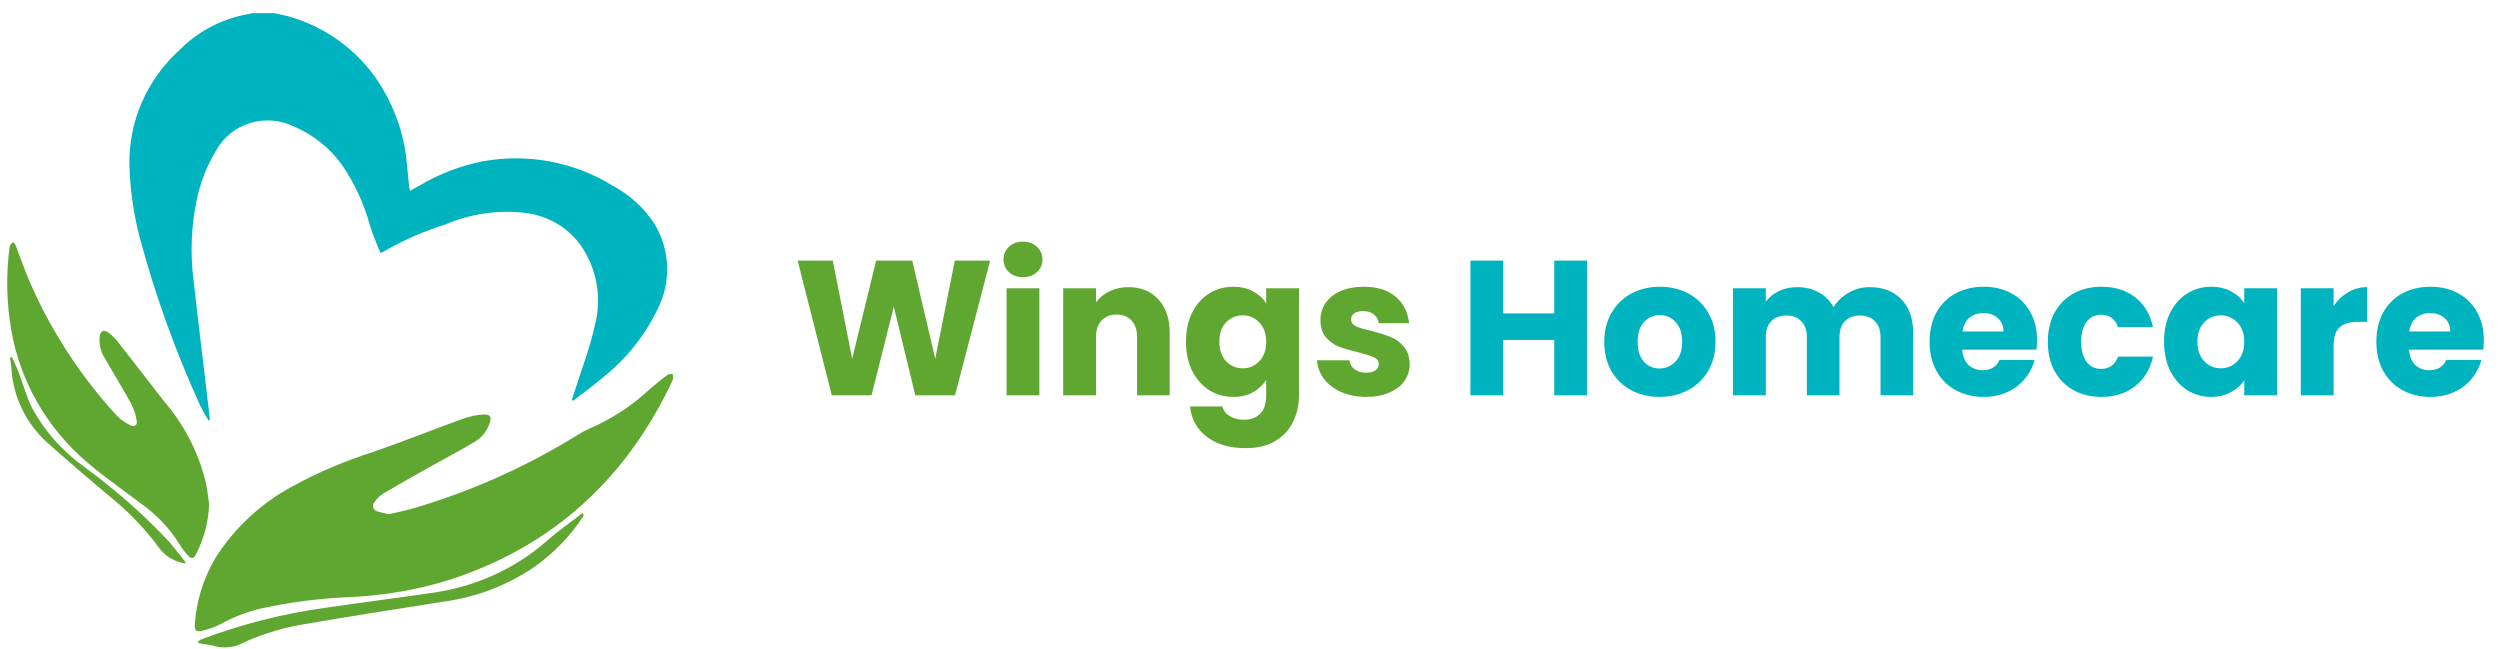
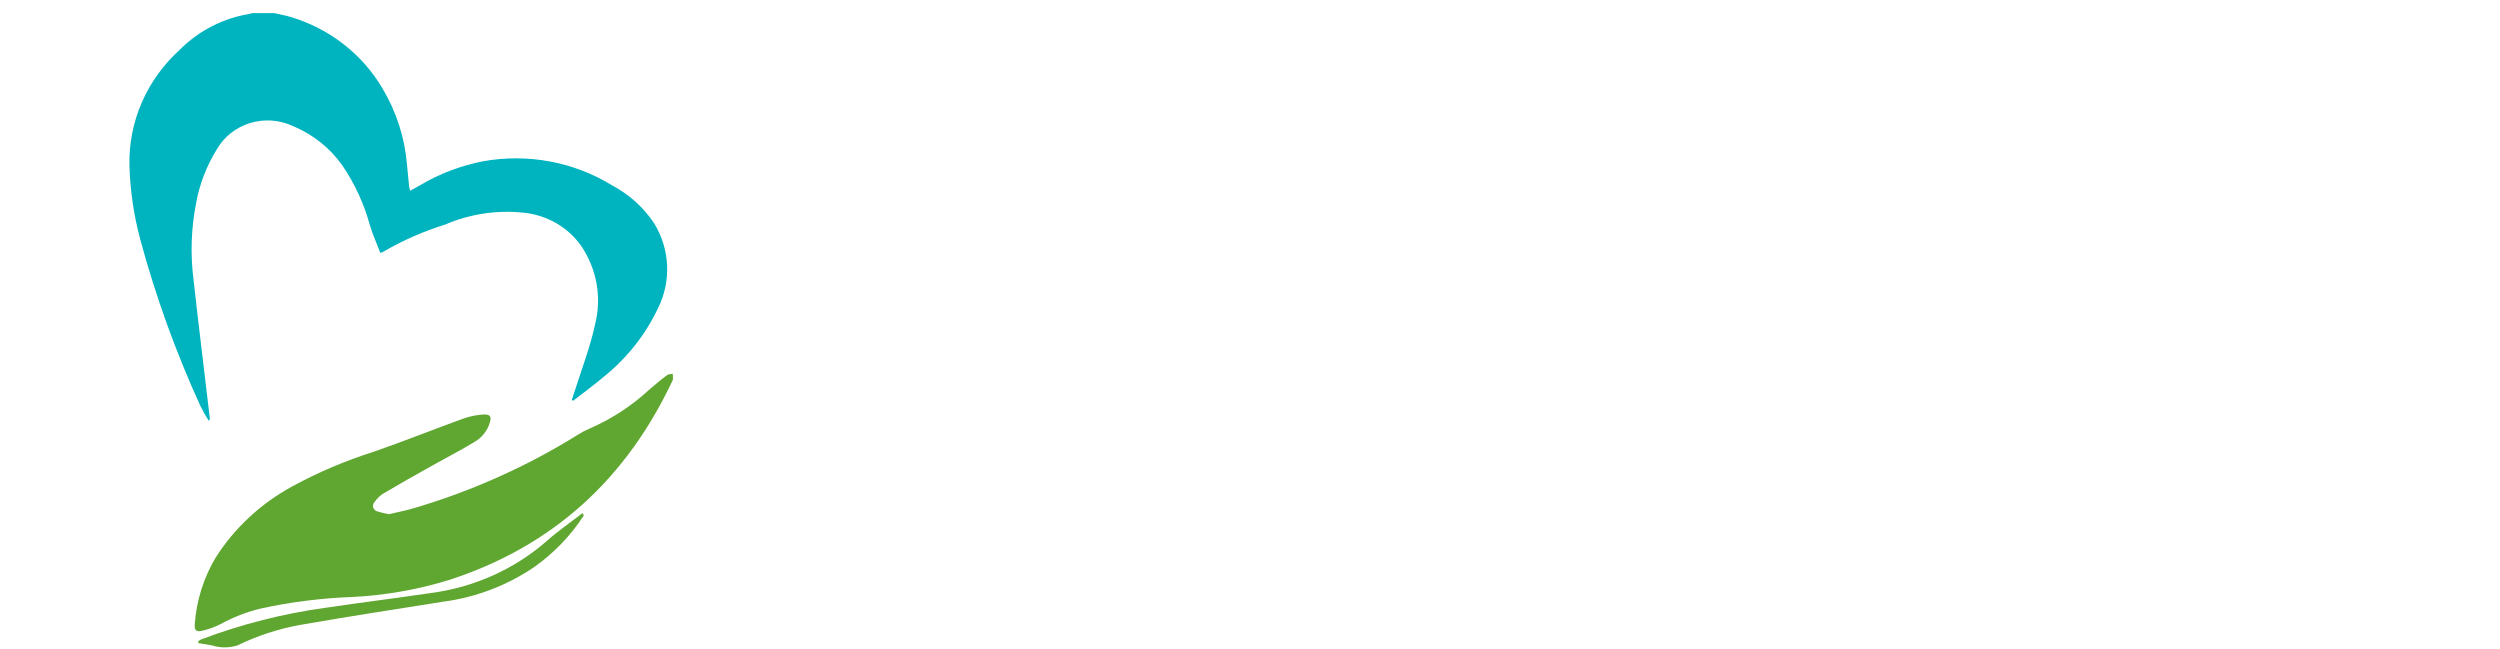
<svg xmlns="http://www.w3.org/2000/svg" width="154" height="40" viewBox="0 0 154 40" fill="none">
  <g clip-path="url(#clip0_37_30)">
    <path d="M16.911 0.811C17.266 0.895 17.635 0.959 17.984 1.069C20.345 1.799 22.334 3.359 23.556 5.44C24.42 6.882 24.938 8.493 25.071 10.154C25.118 10.607 25.158 11.066 25.205 11.518C25.22 11.597 25.24 11.675 25.265 11.751L25.869 11.415C27.064 10.704 28.381 10.202 29.758 9.934C32.513 9.438 35.361 9.972 37.723 11.428C38.765 11.984 39.648 12.782 40.291 13.749C40.773 14.531 41.048 15.415 41.092 16.324C41.137 17.233 40.949 18.138 40.546 18.961C39.766 20.621 38.603 22.087 37.146 23.247C36.55 23.752 35.919 24.211 35.302 24.689L35.222 24.631C35.296 24.405 35.376 24.179 35.45 23.946C35.859 22.653 36.362 21.36 36.657 19.982C36.865 19.162 36.897 18.31 36.749 17.478C36.601 16.646 36.278 15.852 35.799 15.146C35.392 14.568 34.858 14.085 34.234 13.73C33.61 13.376 32.912 13.159 32.191 13.096C30.563 12.933 28.918 13.187 27.424 13.833C26.09 14.247 24.809 14.809 23.609 15.508C23.551 15.537 23.491 15.561 23.428 15.579C23.214 15.016 22.972 14.48 22.798 13.924C22.444 12.593 21.864 11.328 21.081 10.18C20.328 9.116 19.277 8.28 18.051 7.768C17.228 7.381 16.282 7.313 15.409 7.579C14.535 7.845 13.801 8.424 13.357 9.197C12.723 10.222 12.289 11.351 12.077 12.527C11.774 14.083 11.722 15.675 11.923 17.247C12.238 20.079 12.593 22.911 12.922 25.743C12.927 25.776 12.924 25.809 12.914 25.841C12.903 25.872 12.885 25.901 12.861 25.924C12.663 25.616 12.484 25.297 12.325 24.967C10.819 21.666 9.588 18.254 8.644 14.764C8.243 13.274 8.019 11.745 7.974 10.206C7.94 8.865 8.202 7.533 8.742 6.296C9.281 5.06 10.087 3.949 11.105 3.035C12.258 1.879 13.768 1.112 15.409 0.849L15.49 0.811H16.911Z" fill="#00B4BF" />
    <path d="M23.965 31.673C24.461 31.556 24.991 31.453 25.514 31.298C29.08 30.245 32.478 28.721 35.611 26.772C35.824 26.634 36.048 26.515 36.282 26.416C37.647 25.827 38.897 25.015 39.976 24.017C40.345 23.7 40.727 23.37 41.109 23.099C41.19 23.034 41.331 23.054 41.438 23.028C41.438 23.138 41.512 23.267 41.471 23.351C38.655 29.39 34.143 33.658 27.559 35.759C25.662 36.333 23.698 36.674 21.712 36.774C19.809 36.843 17.917 37.081 16.06 37.486C15.191 37.696 14.357 38.02 13.579 38.449C13.236 38.623 12.871 38.756 12.493 38.844C12.104 38.953 11.963 38.843 11.997 38.456C12.097 37.005 12.539 35.596 13.291 34.337C14.447 32.522 16.062 31.021 17.984 29.972C19.587 29.097 21.276 28.378 23.026 27.826C24.89 27.179 26.727 26.442 28.585 25.769C28.988 25.632 29.411 25.551 29.838 25.53C30.18 25.53 30.281 25.666 30.187 25.983C30.048 26.502 29.704 26.947 29.228 27.224C28.397 27.729 27.525 28.175 26.674 28.653C25.641 29.229 24.609 29.811 23.596 30.412C23.391 30.545 23.215 30.716 23.08 30.916C23.034 30.962 23.002 31.019 22.987 31.081C22.972 31.144 22.975 31.209 22.995 31.269C23.015 31.33 23.051 31.385 23.1 31.427C23.149 31.47 23.21 31.499 23.274 31.511C23.5 31.581 23.731 31.636 23.965 31.673Z" fill="#60A731" />
-     <path d="M12.882 31.058C12.845 32.118 12.575 33.158 12.091 34.11C11.937 34.44 11.803 34.466 11.555 34.194C11.371 33.996 11.209 33.779 11.072 33.548C10.443 32.531 9.603 31.651 8.604 30.962C7.532 30.14 6.405 29.371 5.386 28.498C2.89 26.376 1.231 23.486 0.693 20.319C0.403 18.651 0.366 16.952 0.586 15.275C0.585 15.215 0.598 15.155 0.626 15.101C0.679 15.026 0.742 14.959 0.813 14.9C0.872 14.96 0.922 15.027 0.961 15.101C1.189 15.695 1.397 16.297 1.631 16.885C2.94 20.056 4.805 22.987 7.143 25.549C7.395 25.814 7.695 26.034 8.028 26.196C8.289 26.325 8.477 26.196 8.417 25.905C8.362 25.555 8.253 25.215 8.095 24.896C7.565 23.939 7.002 23.002 6.452 22.058C6.205 21.671 6.095 21.217 6.137 20.765C6.184 20.37 6.399 20.273 6.714 20.512C6.914 20.668 7.094 20.846 7.25 21.043C8.216 22.271 9.161 23.506 10.12 24.735C11.331 26.149 12.195 27.809 12.648 29.591C12.768 30.056 12.808 30.554 12.882 31.058Z" fill="#60A731" />
    <path d="M35.96 31.757C35.164 32.986 34.134 34.059 32.923 34.919C31.254 36.059 29.324 36.796 27.298 37.065C24.341 37.531 21.391 37.99 18.447 38.501C17.121 38.746 15.837 39.168 14.632 39.755C14.121 39.92 13.568 39.92 13.057 39.755L12.212 39.613V39.503C12.278 39.452 12.35 39.408 12.427 39.374C14.893 38.444 17.462 37.794 20.083 37.434C22.236 37.117 24.395 36.846 26.553 36.529C29.191 36.18 31.66 35.077 33.641 33.36C34.358 32.714 35.136 32.184 35.893 31.602L35.96 31.757Z" fill="#60A731" />
-     <path d="M11.373 34.705C10.783 34.608 10.251 34.304 9.878 33.852C8.954 32.581 7.853 31.438 6.606 30.457C5.353 29.384 4.085 28.323 2.865 27.224C1.595 26.048 0.825 24.457 0.706 22.763C0.706 22.517 0.639 22.278 0.612 22.032L0.733 21.993C0.874 22.297 1.021 22.601 1.142 22.911C1.424 23.655 1.625 24.431 1.98 25.142C2.76 26.573 3.865 27.815 5.212 28.776C7.066 30.13 8.787 31.645 10.354 33.302C10.737 33.735 11.079 34.194 11.441 34.647L11.373 34.705Z" fill="#60A731" />
  </g>
-   <path d="M60.992 16.055L58.829 24.354H56.382L55.058 18.893L53.687 24.354H51.239L49.135 16.055H51.299L52.493 22.096L53.97 16.055H56.193L57.611 22.096L58.817 16.055H60.992ZM63.022 17.072C62.668 17.072 62.376 16.97 62.148 16.765C61.927 16.552 61.817 16.292 61.817 15.985C61.817 15.669 61.927 15.409 62.148 15.204C62.376 14.992 62.668 14.885 63.022 14.885C63.369 14.885 63.653 14.992 63.873 15.204C64.102 15.409 64.216 15.669 64.216 15.985C64.216 16.292 64.102 16.552 63.873 16.765C63.653 16.97 63.369 17.072 63.022 17.072ZM64.027 17.758V24.354H62.006V17.758H64.027ZM69.511 17.687C70.284 17.687 70.898 17.939 71.355 18.443C71.82 18.94 72.053 19.625 72.053 20.5V24.354H70.043V20.772C70.043 20.331 69.929 19.988 69.7 19.744C69.472 19.499 69.165 19.377 68.778 19.377C68.392 19.377 68.085 19.499 67.856 19.744C67.628 19.988 67.513 20.331 67.513 20.772V24.354H65.492V17.758H67.513V18.633C67.718 18.341 67.994 18.112 68.341 17.947C68.688 17.773 69.078 17.687 69.511 17.687ZM75.964 17.663C76.429 17.663 76.835 17.758 77.181 17.947C77.536 18.136 77.808 18.384 77.997 18.692V17.758H80.018V24.342C80.018 24.949 79.896 25.497 79.652 25.985C79.415 26.482 79.049 26.876 78.552 27.167C78.064 27.459 77.453 27.605 76.72 27.605C75.743 27.605 74.951 27.372 74.344 26.907C73.737 26.45 73.391 25.828 73.304 25.04H75.302C75.365 25.292 75.514 25.489 75.751 25.631C75.987 25.78 76.279 25.855 76.626 25.855C77.043 25.855 77.374 25.733 77.619 25.489C77.871 25.252 77.997 24.87 77.997 24.342V23.408C77.8 23.716 77.528 23.968 77.181 24.165C76.835 24.354 76.429 24.449 75.964 24.449C75.42 24.449 74.927 24.311 74.486 24.035C74.045 23.751 73.694 23.353 73.434 22.841C73.182 22.321 73.056 21.722 73.056 21.044C73.056 20.366 73.182 19.771 73.434 19.259C73.694 18.747 74.045 18.353 74.486 18.077C74.927 17.801 75.42 17.663 75.964 17.663ZM77.997 21.056C77.997 20.552 77.855 20.154 77.571 19.862C77.296 19.57 76.957 19.425 76.555 19.425C76.153 19.425 75.81 19.57 75.526 19.862C75.25 20.146 75.112 20.54 75.112 21.044C75.112 21.548 75.25 21.95 75.526 22.25C75.81 22.541 76.153 22.687 76.555 22.687C76.957 22.687 77.296 22.541 77.571 22.25C77.855 21.958 77.997 21.56 77.997 21.056ZM84.164 24.449C83.589 24.449 83.077 24.35 82.627 24.153C82.178 23.956 81.823 23.688 81.564 23.349C81.303 23.002 81.158 22.616 81.126 22.191H83.124C83.147 22.419 83.254 22.605 83.443 22.746C83.632 22.888 83.865 22.959 84.141 22.959C84.393 22.959 84.586 22.912 84.72 22.817C84.862 22.715 84.933 22.585 84.933 22.427C84.933 22.238 84.834 22.1 84.637 22.013C84.44 21.919 84.121 21.816 83.679 21.706C83.207 21.596 82.813 21.482 82.497 21.363C82.182 21.237 81.91 21.044 81.682 20.784C81.453 20.516 81.339 20.157 81.339 19.708C81.339 19.33 81.441 18.987 81.646 18.68C81.859 18.365 82.166 18.116 82.568 17.935C82.978 17.754 83.463 17.663 84.022 17.663C84.85 17.663 85.5 17.868 85.973 18.278C86.454 18.688 86.729 19.232 86.8 19.909H84.933C84.901 19.681 84.799 19.499 84.625 19.366C84.46 19.232 84.239 19.165 83.963 19.165C83.727 19.165 83.546 19.212 83.419 19.306C83.293 19.393 83.23 19.515 83.23 19.673C83.23 19.862 83.329 20.004 83.526 20.098C83.731 20.193 84.046 20.288 84.472 20.382C84.96 20.508 85.358 20.634 85.665 20.76C85.973 20.879 86.241 21.076 86.469 21.351C86.706 21.619 86.828 21.982 86.836 22.439C86.836 22.825 86.725 23.172 86.505 23.479C86.292 23.779 85.981 24.015 85.571 24.189C85.169 24.362 84.7 24.449 84.164 24.449Z" fill="#60A731" />
-   <path d="M97.765 16.055V24.354H95.743V20.938H92.599V24.354H90.578V16.055H92.599V19.306H95.743V16.055H97.765ZM102.227 24.449C101.58 24.449 100.997 24.311 100.477 24.035C99.965 23.759 99.559 23.365 99.26 22.853C98.968 22.34 98.822 21.741 98.822 21.056C98.822 20.378 98.972 19.783 99.271 19.271C99.571 18.751 99.981 18.353 100.501 18.077C101.021 17.801 101.604 17.663 102.25 17.663C102.896 17.663 103.48 17.801 104 18.077C104.52 18.353 104.93 18.751 105.229 19.271C105.529 19.783 105.678 20.378 105.678 21.056C105.678 21.734 105.525 22.333 105.217 22.853C104.918 23.365 104.504 23.759 103.976 24.035C103.456 24.311 102.873 24.449 102.227 24.449ZM102.227 22.699C102.613 22.699 102.94 22.557 103.208 22.273C103.484 21.99 103.621 21.584 103.621 21.056C103.621 20.528 103.488 20.122 103.22 19.838C102.96 19.555 102.636 19.413 102.25 19.413C101.856 19.413 101.529 19.555 101.269 19.838C101.009 20.114 100.879 20.52 100.879 21.056C100.879 21.584 101.005 21.99 101.257 22.273C101.517 22.557 101.84 22.699 102.227 22.699ZM115.167 17.687C115.987 17.687 116.637 17.935 117.118 18.432C117.607 18.928 117.851 19.618 117.851 20.5V24.354H115.841V20.772C115.841 20.347 115.727 20.02 115.498 19.791C115.278 19.555 114.97 19.436 114.576 19.436C114.182 19.436 113.871 19.555 113.643 19.791C113.422 20.02 113.312 20.347 113.312 20.772V24.354H111.302V20.772C111.302 20.347 111.188 20.02 110.959 19.791C110.738 19.555 110.431 19.436 110.037 19.436C109.643 19.436 109.332 19.555 109.103 19.791C108.883 20.02 108.772 20.347 108.772 20.772V24.354H106.751V17.758H108.772V18.585C108.977 18.309 109.245 18.093 109.576 17.935C109.907 17.77 110.281 17.687 110.699 17.687C111.196 17.687 111.637 17.793 112.023 18.006C112.417 18.219 112.724 18.522 112.945 18.916C113.174 18.554 113.485 18.258 113.879 18.03C114.273 17.801 114.702 17.687 115.167 17.687ZM125.483 20.95C125.483 21.139 125.471 21.336 125.447 21.541H120.872C120.904 21.95 121.034 22.266 121.262 22.486C121.499 22.699 121.786 22.805 122.125 22.805C122.63 22.805 122.98 22.593 123.177 22.167H125.329C125.219 22.601 125.018 22.991 124.726 23.337C124.442 23.684 124.084 23.956 123.65 24.153C123.217 24.35 122.732 24.449 122.196 24.449C121.55 24.449 120.975 24.311 120.47 24.035C119.966 23.759 119.572 23.365 119.288 22.853C119.005 22.34 118.863 21.741 118.863 21.056C118.863 20.37 119.001 19.771 119.276 19.259C119.56 18.747 119.954 18.353 120.459 18.077C120.963 17.801 121.542 17.663 122.196 17.663C122.835 17.663 123.402 17.797 123.899 18.065C124.395 18.333 124.781 18.715 125.057 19.212C125.341 19.708 125.483 20.288 125.483 20.95ZM123.414 20.418C123.414 20.071 123.296 19.795 123.059 19.59C122.823 19.385 122.527 19.283 122.173 19.283C121.834 19.283 121.546 19.381 121.31 19.578C121.081 19.775 120.939 20.055 120.884 20.418H123.414ZM126.147 21.056C126.147 20.37 126.285 19.771 126.561 19.259C126.844 18.747 127.235 18.353 127.731 18.077C128.235 17.801 128.811 17.663 129.457 17.663C130.284 17.663 130.974 17.88 131.526 18.313C132.085 18.747 132.452 19.358 132.625 20.146H130.474C130.292 19.641 129.942 19.389 129.421 19.389C129.051 19.389 128.756 19.535 128.535 19.826C128.314 20.11 128.204 20.52 128.204 21.056C128.204 21.592 128.314 22.006 128.535 22.297C128.756 22.581 129.051 22.723 129.421 22.723C129.942 22.723 130.292 22.471 130.474 21.966H132.625C132.452 22.738 132.085 23.345 131.526 23.787C130.966 24.228 130.277 24.449 129.457 24.449C128.811 24.449 128.235 24.311 127.731 24.035C127.235 23.759 126.844 23.365 126.561 22.853C126.285 22.34 126.147 21.741 126.147 21.056ZM133.304 21.044C133.304 20.366 133.43 19.771 133.683 19.259C133.943 18.747 134.293 18.353 134.735 18.077C135.176 17.801 135.669 17.663 136.212 17.663C136.677 17.663 137.083 17.758 137.43 17.947C137.785 18.136 138.057 18.384 138.246 18.692V17.758H140.267V24.354H138.246V23.42C138.049 23.727 137.773 23.976 137.418 24.165C137.071 24.354 136.666 24.449 136.201 24.449C135.665 24.449 135.176 24.311 134.735 24.035C134.293 23.751 133.943 23.353 133.683 22.841C133.43 22.321 133.304 21.722 133.304 21.044ZM138.246 21.056C138.246 20.552 138.104 20.154 137.82 19.862C137.544 19.57 137.205 19.425 136.803 19.425C136.402 19.425 136.059 19.57 135.775 19.862C135.499 20.146 135.361 20.54 135.361 21.044C135.361 21.548 135.499 21.95 135.775 22.25C136.059 22.541 136.402 22.687 136.803 22.687C137.205 22.687 137.544 22.541 137.82 22.25C138.104 21.958 138.246 21.56 138.246 21.056ZM143.751 18.857C143.987 18.495 144.283 18.211 144.637 18.006C144.992 17.793 145.386 17.687 145.82 17.687V19.826H145.264C144.76 19.826 144.381 19.937 144.129 20.157C143.877 20.37 143.751 20.748 143.751 21.292V24.354H141.729V17.758H143.751V18.857ZM153.004 20.95C153.004 21.139 152.992 21.336 152.968 21.541H148.393C148.425 21.95 148.555 22.266 148.784 22.486C149.02 22.699 149.308 22.805 149.647 22.805C150.151 22.805 150.502 22.593 150.699 22.167H152.85C152.74 22.601 152.539 22.991 152.247 23.337C151.963 23.684 151.605 23.956 151.171 24.153C150.738 24.35 150.253 24.449 149.717 24.449C149.071 24.449 148.496 24.311 147.992 24.035C147.487 23.759 147.093 23.365 146.809 22.853C146.526 22.34 146.384 21.741 146.384 21.056C146.384 20.37 146.522 19.771 146.798 19.259C147.081 18.747 147.475 18.353 147.98 18.077C148.484 17.801 149.063 17.663 149.717 17.663C150.356 17.663 150.923 17.797 151.42 18.065C151.916 18.333 152.302 18.715 152.578 19.212C152.862 19.708 153.004 20.288 153.004 20.95ZM150.935 20.418C150.935 20.071 150.817 19.795 150.58 19.59C150.344 19.385 150.048 19.283 149.694 19.283C149.355 19.283 149.067 19.381 148.831 19.578C148.602 19.775 148.46 20.055 148.405 20.418H150.935Z" fill="#00B4BF" />
  <defs>
    <clipPath id="clip0_37_30">
      <rect width="41" height="39.087" fill="white" transform="translate(0.451 0.811)" />
    </clipPath>
  </defs>
</svg>